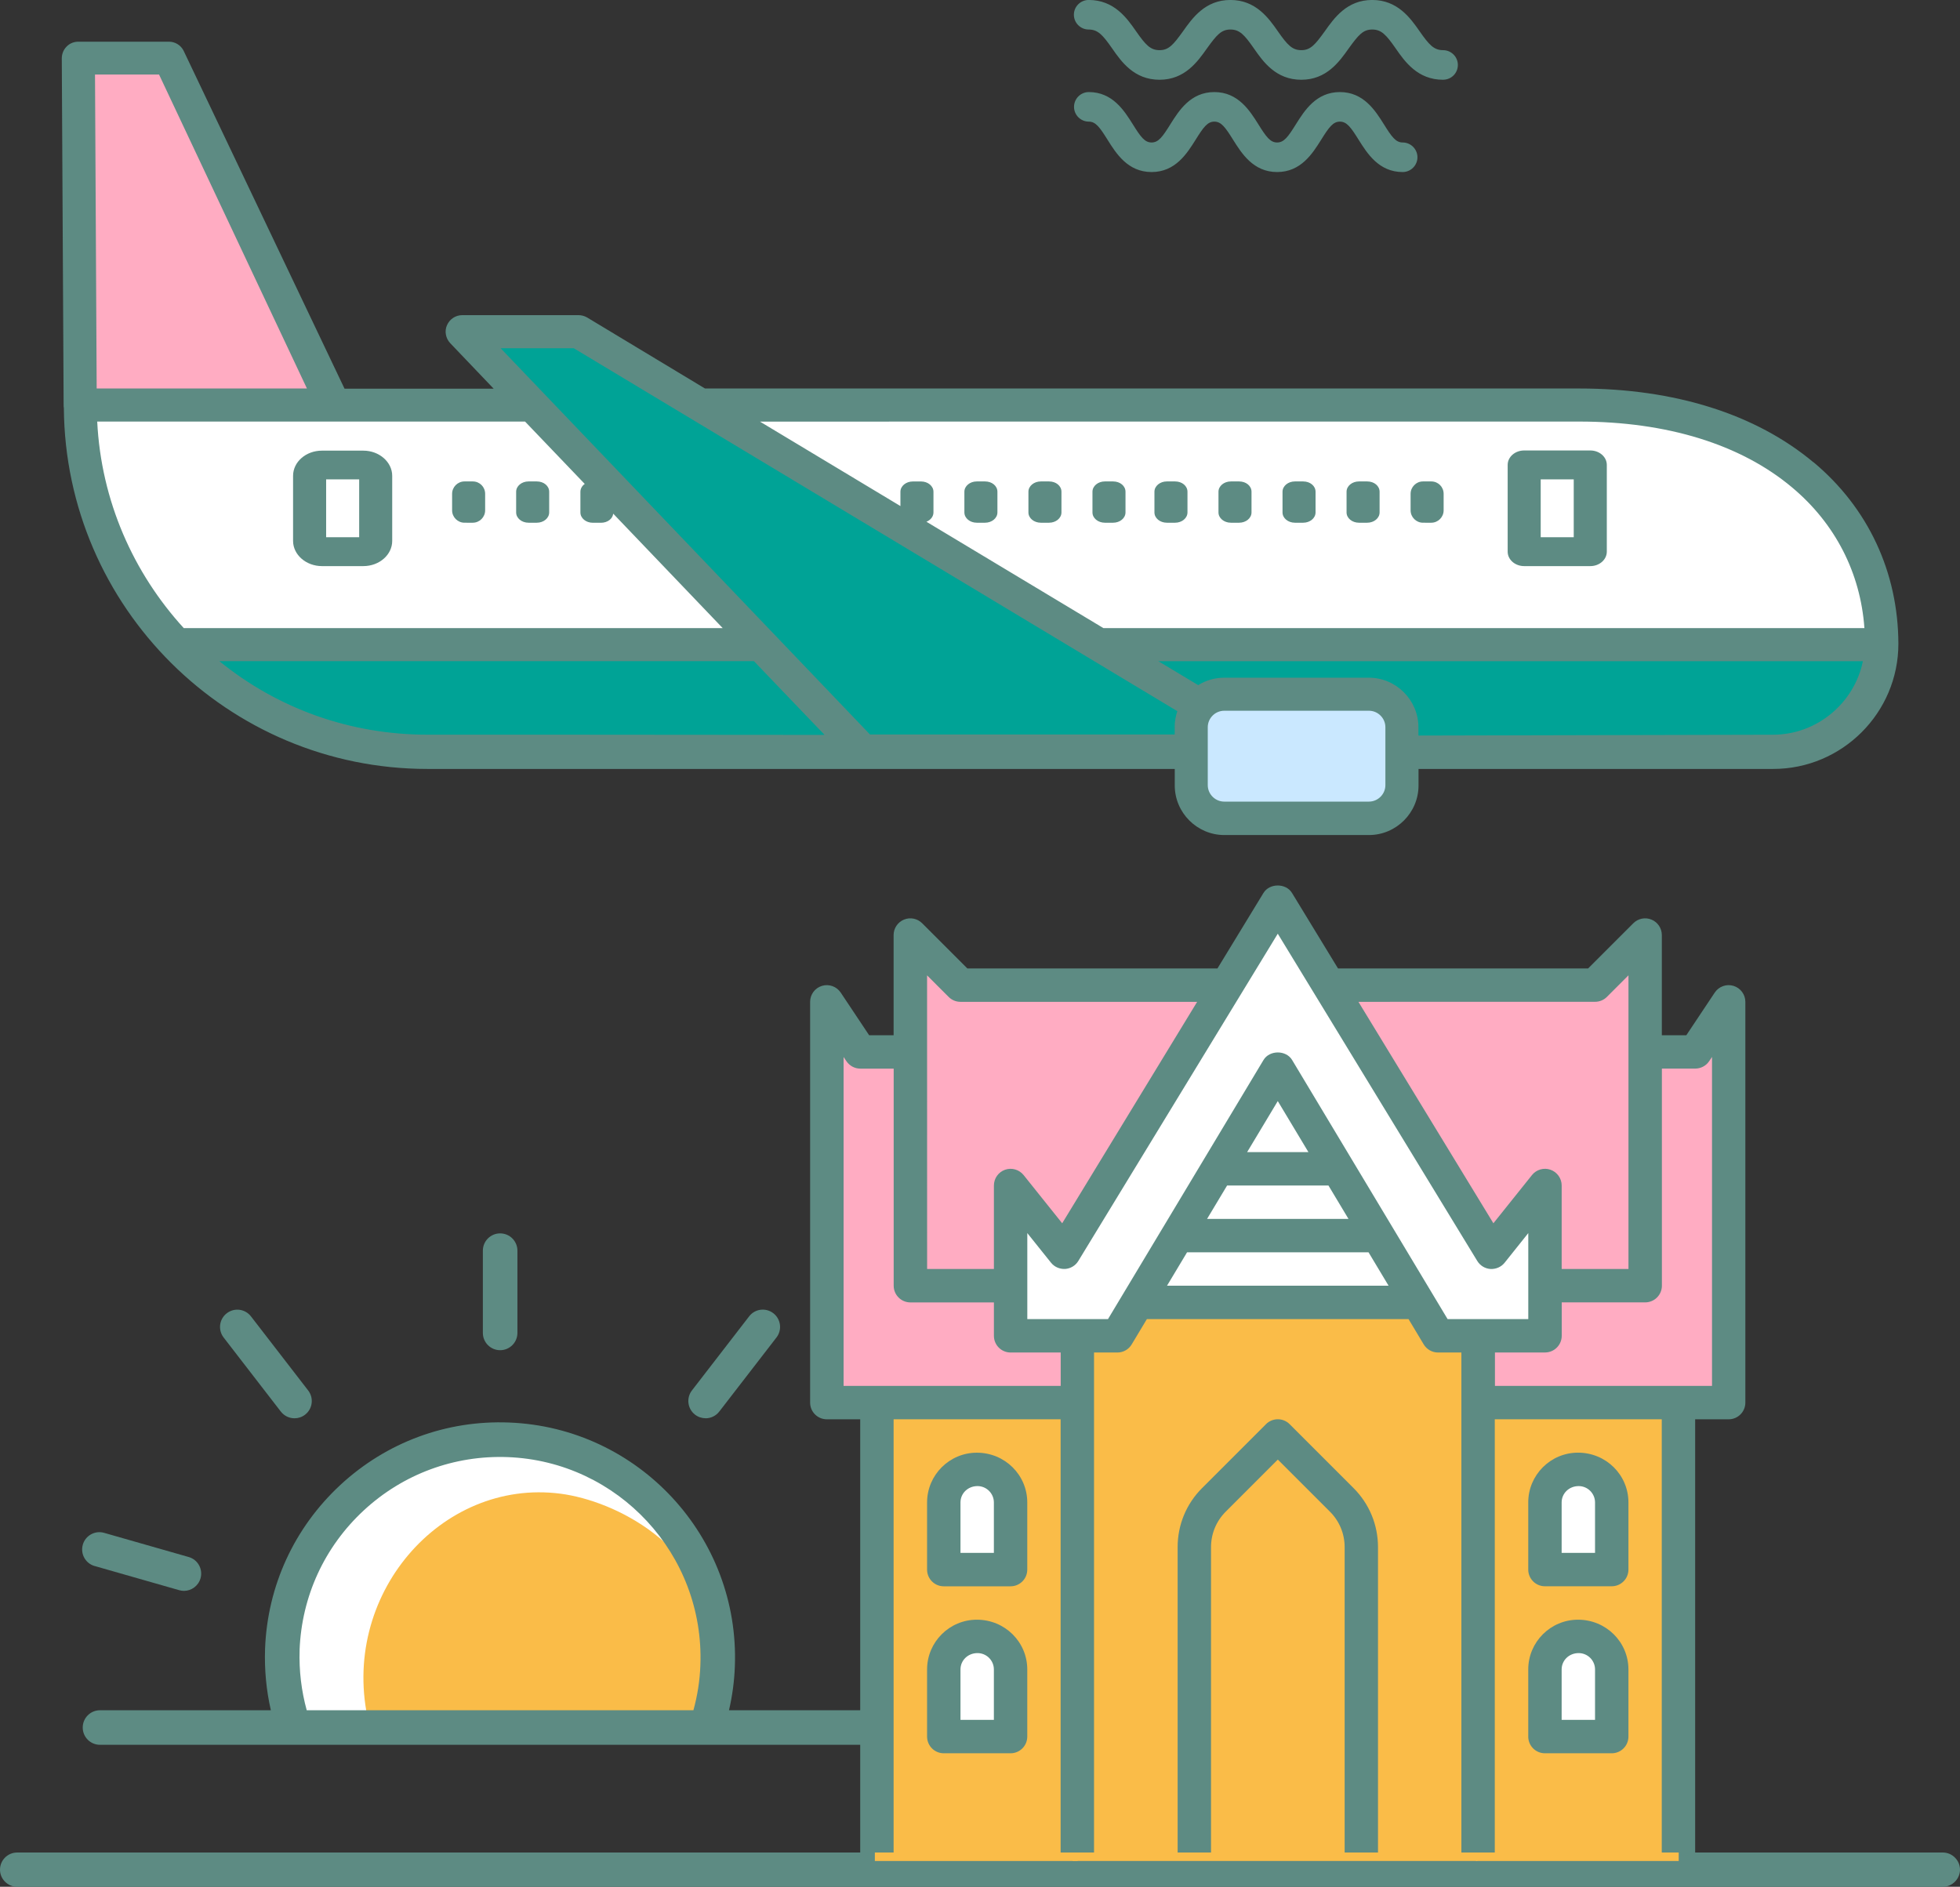
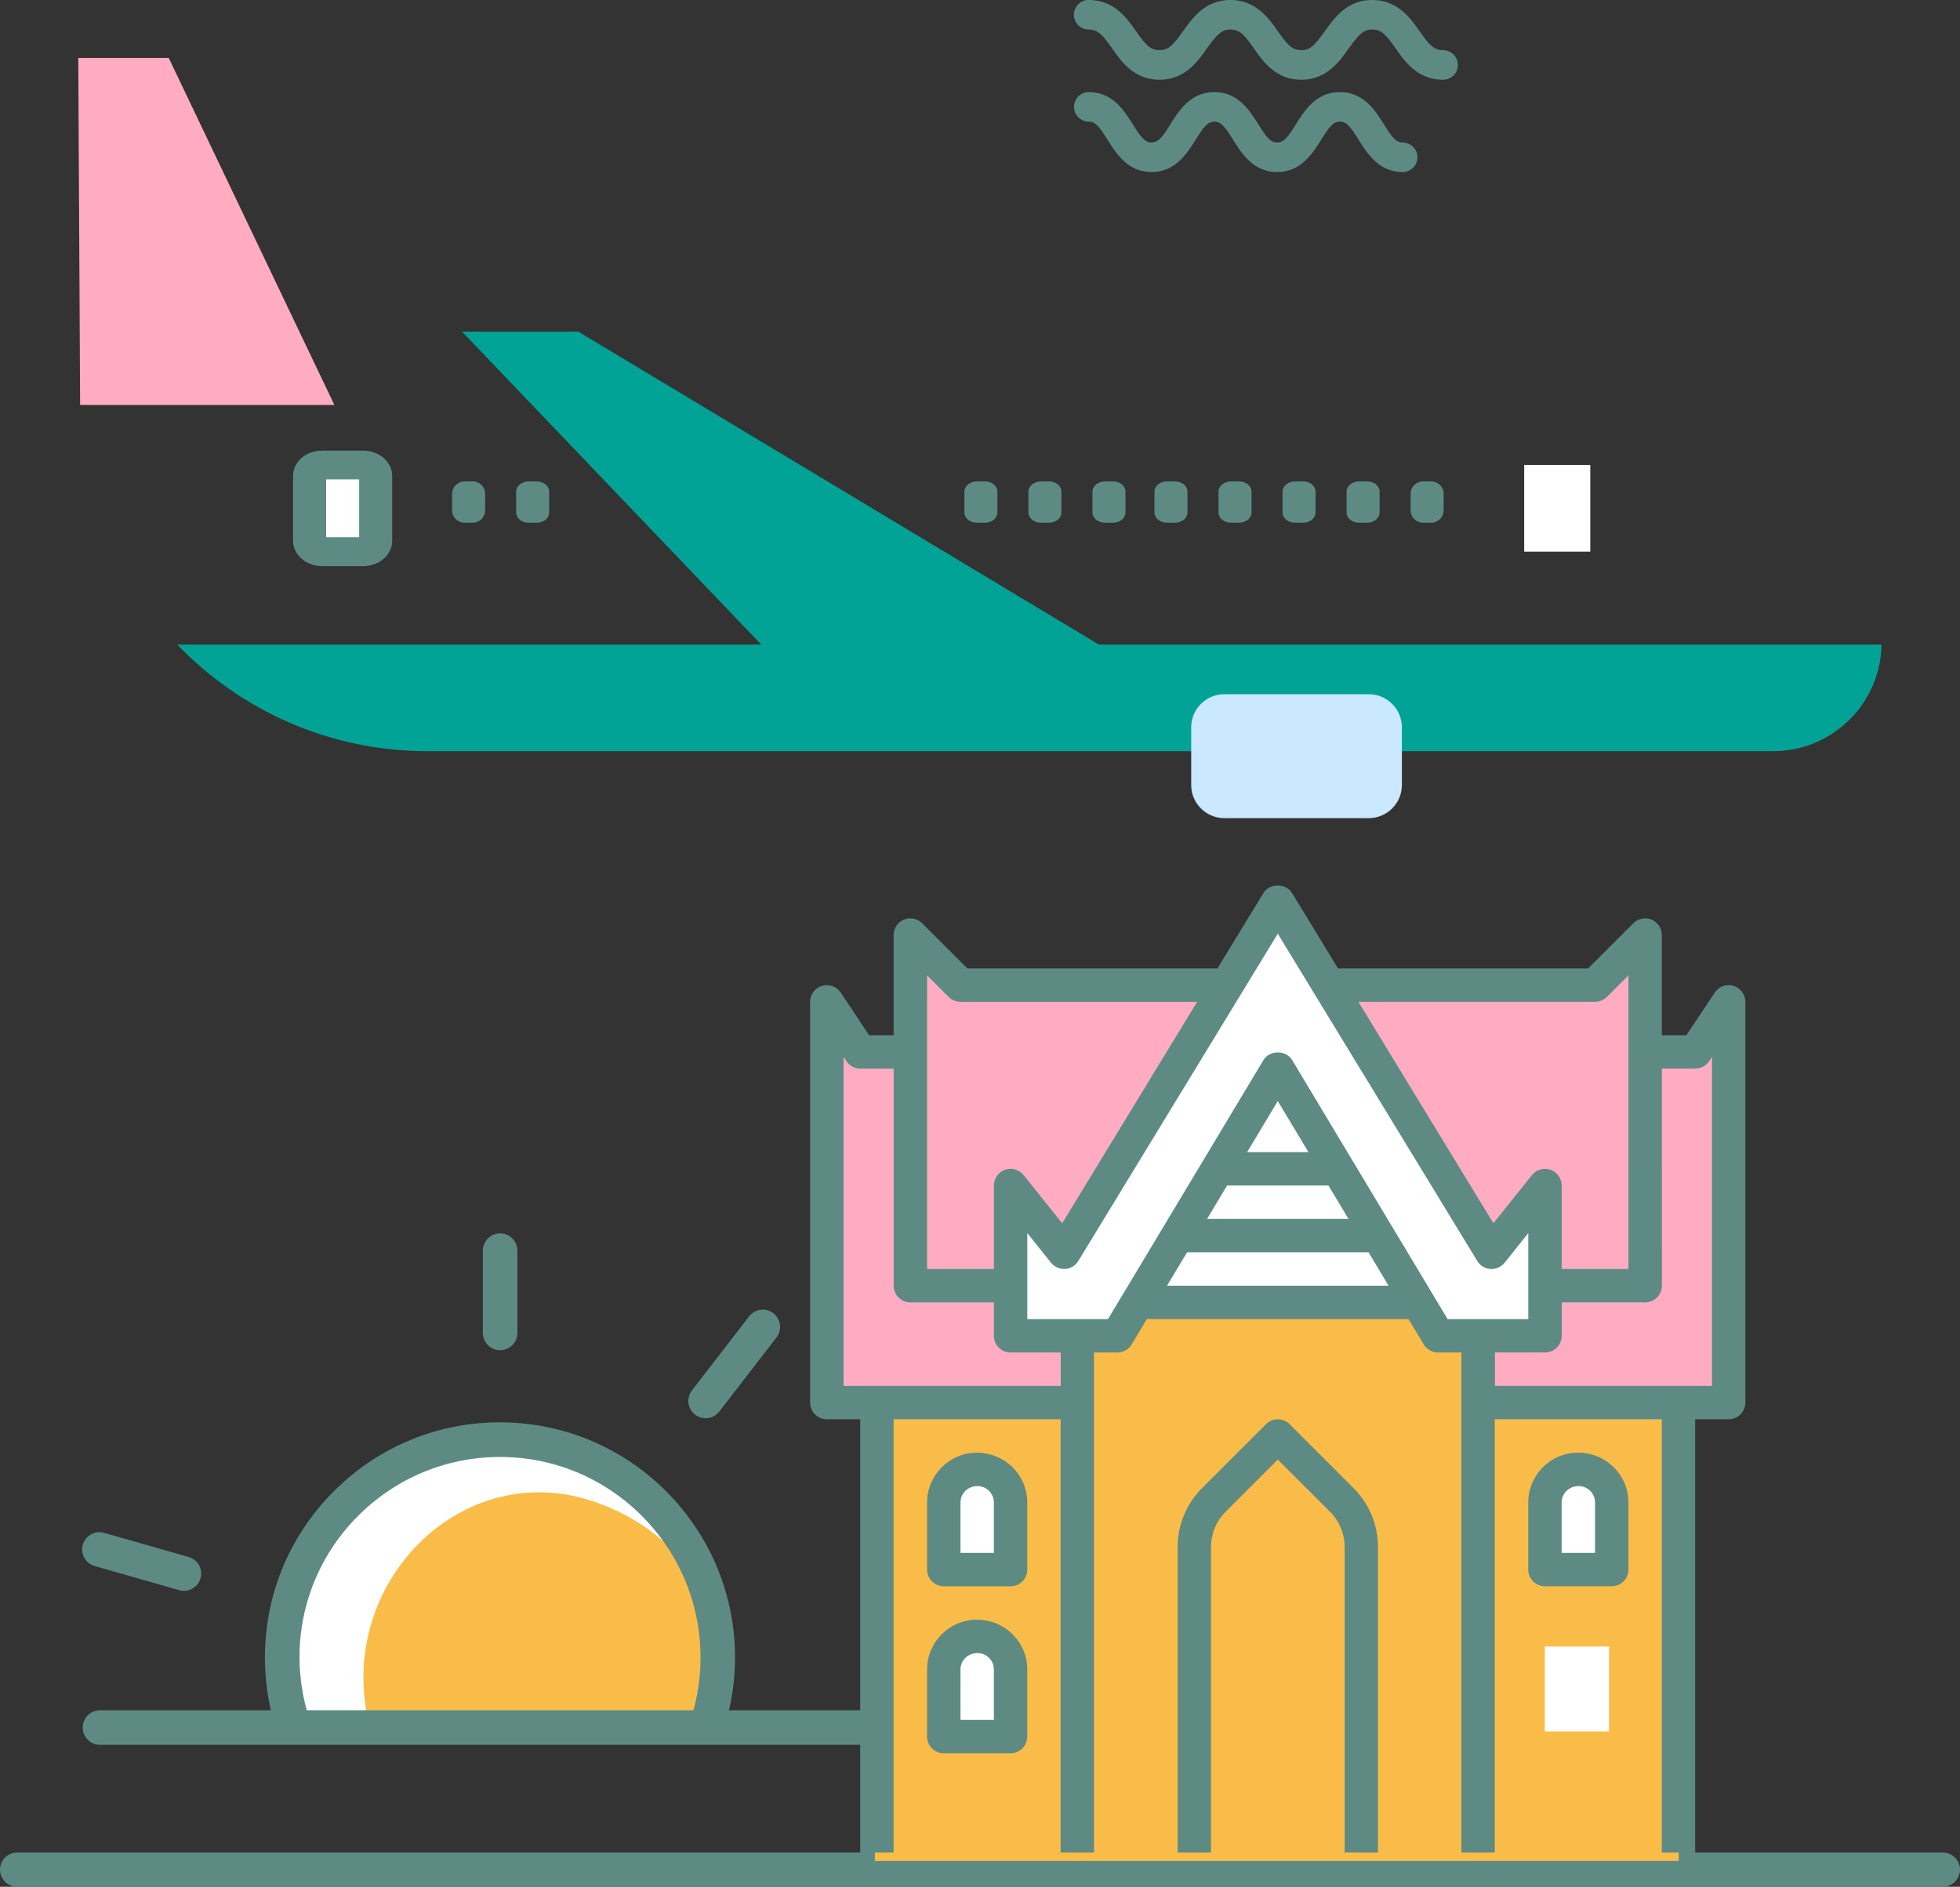
<svg xmlns="http://www.w3.org/2000/svg" version="1.1" width="54.112" height="52.094" id="svg235">
  <rect width="100%" height="100%" fill="#333333" stroke="none" />
  <defs id="defs235" />
  <g id="Layer1019" transform="translate(-312.838,-148.337)">
    <path d="m 351.563,153.087 c -0.657,0 -0.979,-0.515 -1.213,-0.887 -0.219,-0.352 -0.331,-0.505 -0.52,-0.505 -0.189,0 -0.301,0.153 -0.52,0.505 -0.234,0.372 -0.555,0.887 -1.213,0.887 -0.657,0 -0.979,-0.515 -1.213,-0.887 -0.219,-0.352 -0.331,-0.505 -0.52,-0.505 -0.189,0 -0.301,0.153 -0.52,0.505 -0.234,0.372 -0.555,0.887 -1.213,0.887 -0.657,0 -0.979,-0.515 -1.213,-0.887 -0.219,-0.352 -0.331,-0.505 -0.52,-0.505 -0.224,0 -0.408,-0.183 -0.408,-0.408 0,-0.224 0.183,-0.408 0.408,-0.408 0.657,0 0.979,0.515 1.213,0.887 0.219,0.352 0.331,0.505 0.52,0.505 0.189,0 0.301,-0.153 0.52,-0.505 0.234,-0.372 0.555,-0.887 1.213,-0.887 0.657,0 0.979,0.515 1.213,0.887 0.219,0.352 0.331,0.505 0.52,0.505 0.189,0 0.301,-0.153 0.52,-0.505 0.234,-0.372 0.555,-0.887 1.213,-0.887 0.657,0 0.979,0.515 1.213,0.887 0.219,0.352 0.331,0.505 0.52,0.505 0.224,0 0.408,0.183 0.408,0.408 0,0.224 -0.183,0.408 -0.408,0.408 z m 1.116,-2.548 c -0.703,0 -1.055,-0.499 -1.31,-0.867 -0.26,-0.372 -0.392,-0.52 -0.647,-0.52 -0.255,0 -0.382,0.153 -0.647,0.52 -0.26,0.367 -0.612,0.867 -1.31,0.867 -0.703,0 -1.055,-0.499 -1.31,-0.867 -0.26,-0.372 -0.392,-0.52 -0.647,-0.52 -0.255,0 -0.382,0.153 -0.647,0.52 -0.26,0.367 -0.612,0.867 -1.31,0.867 -0.703,0 -1.055,-0.499 -1.31,-0.867 -0.26,-0.372 -0.393,-0.52 -0.647,-0.52 -0.224,0 -0.408,-0.183 -0.408,-0.408 0,-0.224 0.183,-0.408 0.408,-0.408 0.703,0 1.055,0.499 1.31,0.866 0.26,0.372 0.393,0.52 0.647,0.52 0.255,0 0.382,-0.153 0.647,-0.52 0.26,-0.367 0.612,-0.866 1.31,-0.866 0.698,0 1.055,0.499 1.31,0.866 0.26,0.372 0.392,0.52 0.647,0.52 0.255,0 0.382,-0.153 0.647,-0.52 0.26,-0.367 0.612,-0.866 1.31,-0.866 0.698,0 1.055,0.499 1.31,0.866 0.26,0.372 0.392,0.52 0.647,0.52 0.224,0 0.408,0.183 0.408,0.408 0,0.224 -0.178,0.408 -0.408,0.408 z" style="fill:#5d8b83;fill-rule:evenodd" id="path173" />
    <g id="Layer1020">
      <path d="M 322.07,159.519 H 315.05 l -0.051,-9.581 h 2.498 z" style="fill:#ffacc2;fill-rule:evenodd" id="path174" />
-       <path d="m 361.79,169.1 h -37.153 c -5.292,0 -9.581,-4.288 -9.581,-9.581 h 41.379 c 5.326,0 8.349,2.948 8.349,6.581 0,1.654 -1.34,3 -2.994,3 z" style="fill:#ffffff;fill-rule:evenodd" id="path175" />
      <path d="m 317.73,166.134 c 1.745,1.813 4.192,2.943 6.912,2.943 h 37.148 c 1.637,0 2.965,-1.312 2.994,-2.943 z" style="fill:#00a396;fill-rule:evenodd" id="path176" />
      <path d="m 354.918,161.173 h 1.825 v 2.395 h -1.825 z" style="fill:#ffffff;fill-rule:evenodd" id="path177" />
-       <path d="m 356.743,163.967 h -1.825 c -0.251,0 -0.456,-0.177 -0.456,-0.399 v -2.395 c 0,-0.222 0.205,-0.399 0.456,-0.399 h 1.825 c 0.251,0 0.456,0.177 0.456,0.399 v 2.395 c 0,0.217 -0.2,0.399 -0.456,0.399 z m -1.369,-0.798 h 0.912 v -1.597 h -0.912 z" style="fill:#5d8b83;fill-rule:evenodd" id="path178" />
      <path d="m 322.868,163.568 h -1.141 c -0.188,0 -0.342,-0.154 -0.342,-0.342 v -1.711 c 0,-0.188 0.154,-0.342 0.342,-0.342 h 1.141 c 0.188,0 0.342,0.154 0.342,0.342 v 1.711 c 0,0.188 -0.148,0.342 -0.342,0.342 z" style="fill:#ffffff;fill-rule:evenodd" id="path179" />
      <path d="m 322.868,163.967 h -1.141 c -0.439,0 -0.798,-0.314 -0.798,-0.696 l 10e-5,-1.796 c 0,-0.388 0.359,-0.696 0.798,-0.696 h 1.141 c 0.439,0 0.798,0.314 0.798,0.696 v 1.796 c 0,0.382 -0.354,0.696 -0.798,0.696 z m -1.026,-0.798 h 0.912 v -1.597 h -0.912 z m 30.51,-1.54 h -0.228 c -0.188,0 -0.342,0.154 -0.342,0.342 v 0.456 c 0,0.188 0.154,0.342 0.342,0.342 l 0.228,1e-4 c 0.188,0 0.342,-0.154 0.342,-0.342 v -0.456 c 0,-0.188 -0.148,-0.342 -0.342,-0.342 z m -1.768,0 h -0.228 c -0.188,0 -0.342,0.126 -0.342,0.285 v 0.57 c 0,0.16 0.154,0.285 0.342,0.285 l 0.228,1e-4 c 0.188,0 0.342,-0.126 0.342,-0.285 v -0.57 c 0,-0.16 -0.148,-0.285 -0.342,-0.285 z m -1.768,0 h -0.228 c -0.188,0 -0.342,0.126 -0.342,0.285 v 0.57 c 0,0.16 0.154,0.285 0.342,0.285 l 0.228,1e-4 c 0.188,0 0.342,-0.126 0.342,-0.285 v -0.57 c 0,-0.16 -0.148,-0.285 -0.342,-0.285 z m -1.768,0 H 346.82 c -0.188,0 -0.342,0.126 -0.342,0.285 v 0.57 c 0,0.16 0.154,0.285 0.342,0.285 l 0.228,1e-4 c 0.188,0 0.342,-0.126 0.342,-0.285 v -0.57 c 0,-0.16 -0.148,-0.285 -0.342,-0.285 z m -1.768,0 h -0.228 c -0.188,0 -0.342,0.126 -0.342,0.285 v 0.57 c 0,0.16 0.154,0.285 0.342,0.285 l 0.228,1e-4 c 0.188,0 0.342,-0.126 0.342,-0.285 v -0.57 c 0,-0.16 -0.148,-0.285 -0.342,-0.285 z m -1.711,0 h -0.228 c -0.188,0 -0.342,0.126 -0.342,0.285 v 0.57 c 0,0.16 0.154,0.285 0.342,0.285 l 0.228,1e-4 c 0.188,0 0.342,-0.126 0.342,-0.285 v -0.57 c 0,-0.16 -0.148,-0.285 -0.342,-0.285 z m -1.768,0 h -0.228 c -0.188,0 -0.342,0.126 -0.342,0.285 v 0.57 c 0,0.16 0.154,0.285 0.342,0.285 l 0.228,1e-4 c 0.188,0 0.342,-0.126 0.342,-0.285 v -0.57 c 0,-0.16 -0.148,-0.285 -0.342,-0.285 z m -1.768,0 h -0.228 c -0.188,0 -0.342,0.126 -0.342,0.285 v 0.57 c 0,0.16 0.154,0.285 0.342,0.285 l 0.228,1e-4 c 0.188,0 0.342,-0.126 0.342,-0.285 v -0.57 c 0,-0.16 -0.148,-0.285 -0.342,-0.285 z m -12.375,0 h -0.228 c -0.188,0 -0.342,0.126 -0.342,0.285 v 0.57 c 0,0.16 0.154,0.285 0.342,0.285 l 0.228,1e-4 c 0.188,0 0.342,-0.126 0.342,-0.285 v -0.57 c 0,-0.16 -0.148,-0.285 -0.342,-0.285 z m -1.768,0 h -0.228 c -0.188,0 -0.342,0.154 -0.342,0.342 v 0.456 c 0,0.188 0.154,0.342 0.342,0.342 l 0.228,1e-4 c 0.188,0 0.342,-0.154 0.342,-0.342 v -0.456 c 0,-0.188 -0.148,-0.342 -0.342,-0.342 z" style="fill:#5d8b83;fill-rule:evenodd" id="path180" />
      <path d="m 348.063,169.071 h -11.4 l -11.069,-11.577 h 3.211 z" style="fill:#00a396;fill-rule:evenodd" id="path181" />
      <path d="m 350.629,170.925 h -3.992 c -0.502,0 -0.912,-0.411 -0.912,-0.912 v -1.597 c 0,-0.502 0.411,-0.912 0.912,-0.912 h 3.992 c 0.502,0 0.912,0.411 0.912,0.912 v 1.597 c 0,0.502 -0.411,0.912 -0.912,0.912 z" style="fill:#cae8ff;fill-rule:evenodd" id="path182" />
-       <path d="m 362.902,161.099 c -1.591,-1.329 -3.827,-2.036 -6.467,-2.036 h -24.134 l -3.256,-1.962 c -0.069,-0.04 -0.154,-0.063 -0.234,-0.063 h -3.211 c -0.182,0 -0.348,0.108 -0.422,0.279 -0.074,0.165 -0.034,0.365 0.091,0.496 l 1.198,1.255 h -4.117 l -4.448,-9.341 c -0.08,-0.148 -0.234,-0.239 -0.399,-0.239 h -2.503 c -0.12,0 -0.239,0.046 -0.325,0.137 -0.086,0.086 -0.131,0.205 -0.131,0.325 l 0.051,9.581 c 0,0.023 0,0.046 0.006,0.068 0.04,5.503 4.528,9.968 10.037,9.968 h 20.633 v 0.456 c 0,0.753 0.616,1.369 1.369,1.369 h 3.992 c 0.753,0 1.369,-0.616 1.369,-1.369 v -0.456 l 9.792,-1e-4 c 1.905,0 3.456,-1.551 3.456,-3.456 -0.006,-1.973 -0.833,-3.752 -2.344,-5.013 z m -6.467,-1.123 c 2.424,0 4.46,0.627 5.88,1.819 1.192,0.998 1.888,2.361 1.996,3.884 h -21.009 l -4.887,-2.937 c 0.114,-0.046 0.194,-0.143 0.194,-0.257 v -0.57 c 0,-0.16 -0.154,-0.285 -0.342,-0.285 h -0.228 c -0.188,0 -0.342,0.126 -0.342,0.285 v 0.394 l -3.878,-2.332 z m -40.974,-9.581 h 1.768 l 4.083,8.668 h -5.805 z m 0.063,9.581 h 11.81 l 1.648,1.722 c -0.074,0.051 -0.12,0.131 -0.12,0.217 v 0.57 c 0,0.16 0.154,0.285 0.342,0.285 h 0.228 c 0.177,0 0.319,-0.108 0.336,-0.251 l 3.022,3.159 h -14.879 c -1.391,-1.523 -2.281,-3.513 -2.389,-5.703 z m 12.694,8.645 h -3.581 c -2.121,0 -4.123,-0.713 -5.743,-2.03 h 14.759 l 1.95,2.036 -7.385,-0.006 z m 17.051,-0.205 v 0.2 h -8.412 l -10.197,-10.664 h 2.019 l 16.663,10.02 c -0.046,0.137 -0.074,0.285 -0.074,0.445 z m 5.817,1.597 c 0,0.251 -0.205,0.456 -0.456,0.456 h -3.992 c -0.251,0 -0.456,-0.205 -0.456,-0.456 v -1.597 c 0,-0.251 0.205,-0.456 0.456,-0.456 h 3.992 c 0.251,0 0.456,0.205 0.456,0.456 z m 10.704,-1.391 -9.792,0.023 v -0.228 c 0,-0.753 -0.616,-1.369 -1.369,-1.369 h -3.992 c -0.262,0 -0.507,0.074 -0.719,0.205 l -1.101,-0.661 h 19.452 c -0.234,1.152 -1.266,2.03 -2.481,2.03 z" style="fill:#5d8b83;fill-rule:evenodd" id="path183" />
    </g>
    <path d="m 313.311,199.484 h 53.166 c 0.26,0 0.473,0.217 0.473,0.473 v 6e-4 c 0,0.257 -0.217,0.473 -0.473,0.473 h -53.166 c -0.257,0 -0.473,-0.213 -0.473,-0.473 v -6e-4 c 0,-0.26 0.213,-0.473 0.473,-0.473 z" style="fill:#5d8b83;fill-rule:evenodd" id="path184" />
    <g id="Layer1021">
      <path d="m 335.658,177.204 0.069,9.727 6.623,0.103 -0.035,-1.932 -1.552,-0.103 v -3.725 l 1.449,1.449 4.415,-7.313 -7.071,0.103 -1.518,-1.173 -0.103,3.001 -1.38,-0.034 z" style="fill:#ffacc2;fill-rule:evenodd" id="path185" />
      <path d="m 360.713,177.204 -0.069,9.727 -6.622,0.103 0.035,-1.932 1.552,-0.103 v -3.725 l -1.449,1.449 -4.415,-7.313 7.071,0.103 1.518,-1.173 0.103,3.001 1.38,-0.034 z" style="fill:#ffacc2;fill-rule:evenodd" id="path186" />
      <path d="m 342.558,185.242 -0.111,14.475 h 11.178 l 0.099,-14.478 -0.981,0.02 -0.929,-0.81 -7.333,-0.232 -0.513,1.044 z" style="fill:#fabc48;fill-rule:evenodd" id="path187" />
      <path d="m 320.781,195.88 c -1.027,-4.32 2.446,-8.328 6.523,-7.8 1.864,0.241 4.901,1.76 5.246,4.901 0.345,3.141 -0.311,3.037 -0.311,3.037 z" style="fill:#ffffff;fill-rule:evenodd" id="path188" />
      <path d="m 336.991,187.102 v 12.616 h 5.598 v -12.616 z" style="fill:#fabc48;fill-rule:evenodd" id="path189" />
      <path d="m 353.586,187.102 v 12.616 h 5.598 v -12.616 z" style="fill:#fabc48;fill-rule:evenodd" id="path190" />
      <path d="m 332.318,187.495 c 0.143,0 0.284,-0.064 0.378,-0.186 l 1.579,-2.045 c 0.161,-0.209 0.122,-0.508 -0.086,-0.669 -0.21,-0.162 -0.509,-0.123 -0.669,0.086 l -1.579,2.045 c -0.161,0.209 -0.122,0.508 0.086,0.669 0.087,0.067 0.19,0.099 0.291,0.099 z" style="fill:#5d8b83;fill-rule:evenodd" id="path191" />
-       <path d="m 320.591,187.309 c 0.094,0.122 0.235,0.186 0.378,0.186 0.102,0 0.204,-0.032 0.291,-0.099 0.209,-0.161 0.247,-0.46 0.086,-0.669 l -1.579,-2.045 c -0.161,-0.209 -0.46,-0.248 -0.669,-0.086 -0.209,0.161 -0.247,0.46 -0.086,0.669 l 1.579,2.045 z" style="fill:#5d8b83;fill-rule:evenodd" id="path192" />
      <path d="m 315.452,191.574 2.333,0.667 c 0.044,0.012 0.088,0.019 0.131,0.019 0.207,0 0.398,-0.137 0.458,-0.346 0.072,-0.253 -0.074,-0.518 -0.328,-0.589 l -2.333,-0.667 c -0.251,-0.073 -0.518,0.074 -0.589,0.328 -0.072,0.253 0.074,0.517 0.328,0.589 z" style="fill:#5d8b83;fill-rule:evenodd" id="path193" />
      <path d="m 326.646,185.615 c 0.263,0 0.477,-0.213 0.477,-0.477 v -2.271 c 0,-0.263 -0.213,-0.477 -0.477,-0.477 -0.264,0 -0.477,0.214 -0.477,0.477 v 2.271 c 0,0.264 0.214,0.477 0.477,0.477 z" style="fill:#5d8b83;fill-rule:evenodd" id="path194" />
      <path d="m 348.157,173.538 -5.901,9.138 -1.511,-1.119 -0.113,3.341 2.51,0.587 1.145,-1.192 7.582,-0.046 1.036,1.034 2.574,-0.279 -0.064,-3.365 -1.468,0.971 z" style="fill:#ffffff;fill-rule:evenodd" id="path195" />
      <path d="m 323.019,195.906 c -0.833,-3.505 1.985,-6.758 5.293,-6.329 1.512,0.196 3.977,1.428 4.257,3.977 0.28,2.549 -0.252,2.465 -0.252,2.465 z" style="fill:#fabc48;fill-rule:evenodd" id="path196" />
      <path d="m 332.964,195.556 c 0.092,-0.396 0.147,-0.801 0.162,-1.21 0.138,-3.574 -2.657,-6.595 -6.231,-6.734 -1.732,-0.069 -3.389,0.545 -4.663,1.726 -1.271,1.18 -2.01,2.784 -2.076,4.518 -0.02,0.58 0.034,1.149 0.16,1.7 h -4.717 c -0.264,0 -0.477,0.213 -0.477,0.477 0,0.264 0.213,0.477 0.477,0.477 h 21.293 c 0.263,0 0.477,-0.213 0.477,-0.477 0,-0.264 -0.214,-0.477 -0.477,-0.477 z m -11.658,0 c -0.147,-0.536 -0.215,-1.094 -0.196,-1.664 h -9e-4 c 0.057,-1.479 0.686,-2.847 1.771,-3.853 1.087,-1.007 2.505,-1.528 3.977,-1.472 3.05,0.118 5.434,2.694 5.317,5.745 -0.014,0.423 -0.081,0.839 -0.192,1.244 z" style="fill:#5d8b83;fill-rule:evenodd" id="path197" />
      <path d="m 338.899,189.109 v 2.344 h 1.773 v -2.344 z" style="fill:#ffffff;fill-rule:evenodd" id="path198" />
      <path d="m 338.899,193.797 v 2.344 h 1.773 v -2.344 z" style="fill:#ffffff;fill-rule:evenodd" id="path199" />
      <path d="m 355.487,189.109 v 2.344 h 1.773 v -2.344 z" style="fill:#ffffff;fill-rule:evenodd" id="path200" />
      <path d="m 355.487,193.797 v 2.344 h 1.773 v -2.344 z" style="fill:#ffffff;fill-rule:evenodd" id="path201" />
      <g id="Layer1022">
        <path d="m 360.563,187.523 c 0.255,0 0.461,-0.206 0.461,-0.461 v -11.065 c 0,-0.203 -0.134,-0.382 -0.327,-0.441 -0.194,-0.059 -0.405,0.016 -0.518,0.186 l -0.785,1.178 h -0.676 v -2.767 c 0,-0.186 -0.112,-0.355 -0.284,-0.426 -0.173,-0.072 -0.371,-0.032 -0.503,0.1 l -1.248,1.248 h -6.905 l -1.27,-2.084 c -0.167,-0.275 -0.62,-0.275 -0.788,0 l -1.27,2.084 h -6.905 l -1.248,-1.248 c -0.132,-0.132 -0.33,-0.172 -0.503,-0.1 -0.172,0.071 -0.285,0.24 -0.285,0.426 v 2.767 h -0.675 l -0.785,-1.178 c -0.113,-0.169 -0.324,-0.245 -0.518,-0.186 -0.194,0.059 -0.327,0.238 -0.327,0.441 v 11.065 c 0,0.255 0.207,0.461 0.461,0.461 h 0.922 v 11.961 h 0.922 v -11.961 h 4.611 v 11.961 h 0.922 v -12.422 -1.383 h 0.645 c 0.162,0 0.312,-0.085 0.395,-0.224 l 0.419,-0.699 h 7.224 l 0.419,0.699 c 0.083,0.138 0.233,0.224 0.395,0.224 h 0.645 v 1.383 12.422 h 0.922 v -11.961 h 4.61 v 11.961 h 0.922 v -11.961 z m -2.305,-3.228 c 0.255,0 0.462,-0.206 0.462,-0.461 l -5e-4,-5.994 h 0.922 c 0.154,0 0.298,-0.077 0.384,-0.205 l 0.078,-0.116 v 9.081 h -0.922 -5.071 v -0.922 h 1.383 c 0.254,0 0.461,-0.206 0.461,-0.461 v -0.922 z m -1.383,-8.299 c 0.122,0 0.24,-0.048 0.326,-0.135 l 0.596,-0.596 v 8.108 h -1.844 v -2.305 c 0,-0.196 -0.124,-0.37 -0.308,-0.435 -0.184,-0.065 -0.39,-0.006 -0.512,0.147 l -1.065,1.331 -3.726,-6.114 z m -8.76,-1.88 5.508,9.036 c 0.078,0.128 0.214,0.211 0.365,0.221 0.15,0.007 0.295,-0.055 0.389,-0.172 l 0.654,-0.819 v 2.374 h -1.383 -0.845 l -4.292,-7.153 c -0.166,-0.278 -0.624,-0.278 -0.79,0 l -4.293,7.153 h -0.845 -1.383 v -2.374 l 0.655,0.818 c 0.094,0.117 0.239,0.179 0.389,0.172 0.15,-0.01 0.286,-0.092 0.364,-0.22 z m -1.399,6.952 h 2.798 l 0.553,0.922 h -3.904 z m 0.553,-0.922 0.846,-1.409 0.846,1.409 z m -1.659,2.767 h 5.011 l 0.553,0.922 h -6.117 z m -7.177,-7.647 0.596,0.596 c 0.086,0.087 0.204,0.135 0.326,0.135 h 6.534 l -3.726,6.114 -1.065,-1.331 c -0.123,-0.152 -0.328,-0.212 -0.512,-0.147 -0.185,0.065 -0.308,0.239 -0.308,0.435 v 2.305 h -1.844 z m -2.305,2.254 0.078,0.116 c 0.086,0.128 0.23,0.205 0.383,0.205 h 0.922 v 5.994 c 0,0.255 0.207,0.461 0.462,0.461 h 2.305 v 0.922 c 0,0.255 0.206,0.461 0.461,0.461 h 1.383 v 0.922 h -5.072 -0.922 z m 14.754,21.964 v -8.431 c 0,-0.616 -0.24,-1.195 -0.675,-1.631 l -1.765,-1.765 c -0.18,-0.18 -0.472,-0.18 -0.652,0 l -1.765,1.765 c -0.435,0.435 -0.675,1.014 -0.675,1.631 v 8.431 h 0.922 v -8.431 c 0,-0.37 0.144,-0.718 0.405,-0.979 l 1.439,-1.439 1.44,1.439 c 0.261,0.262 0.405,0.609 0.405,0.979 v 8.431 z" style="fill:#5d8b83;fill-rule:evenodd" id="path202" />
        <path d="m 339.807,188.445 c -0.757,0 -1.374,0.616 -1.374,1.374 v 1.854 c 0,0.255 0.206,0.461 0.461,0.461 h 1.844 c 0.254,0 0.461,-0.206 0.461,-0.461 v -1.854 c 0,-0.757 -0.616,-1.374 -1.392,-1.374 z m 0.47,2.766 h -0.922 v -1.392 c 0,-0.249 0.202,-0.452 0.47,-0.452 0.249,0 0.452,0.203 0.452,0.452 z" style="fill:#5d8b83;fill-rule:evenodd" id="path203" />
        <path d="m 339.807,193.056 c -0.757,0 -1.374,0.616 -1.374,1.374 v 1.853 c 0,0.255 0.206,0.461 0.461,0.461 h 1.844 c 0.254,0 0.461,-0.206 0.461,-0.461 v -1.853 c 0,-0.758 -0.616,-1.374 -1.392,-1.374 z m 0.47,2.766 h -0.922 v -1.392 c 0,-0.249 0.202,-0.452 0.47,-0.452 0.249,0 0.452,0.202 0.452,0.452 z" style="fill:#5d8b83;fill-rule:evenodd" id="path204" />
        <path d="m 355.491,192.133 h 1.844 c 0.254,0 0.461,-0.206 0.461,-0.461 v -1.854 c 0,-0.758 -0.617,-1.374 -1.392,-1.374 -0.757,0 -1.374,0.616 -1.374,1.374 v 1.854 c 0,0.255 0.206,0.461 0.461,0.461 z m 0.461,-2.314 c 0,-0.249 0.202,-0.452 0.47,-0.452 0.249,0 0.452,0.203 0.452,0.452 v 1.392 h -0.922 z" style="fill:#5d8b83;fill-rule:evenodd" id="path205" />
-         <path d="m 355.491,196.744 h 1.844 c 0.254,0 0.461,-0.206 0.461,-0.461 v -1.853 c 0,-0.758 -0.617,-1.374 -1.392,-1.374 -0.757,0 -1.374,0.616 -1.374,1.374 v 1.853 c 0,0.255 0.206,0.461 0.461,0.461 z m 0.461,-2.314 c 0,-0.249 0.202,-0.452 0.47,-0.452 0.249,0 0.452,0.202 0.452,0.452 v 1.392 h -0.922 z" style="fill:#5d8b83;fill-rule:evenodd" id="path206" />
      </g>
    </g>
  </g>
</svg>